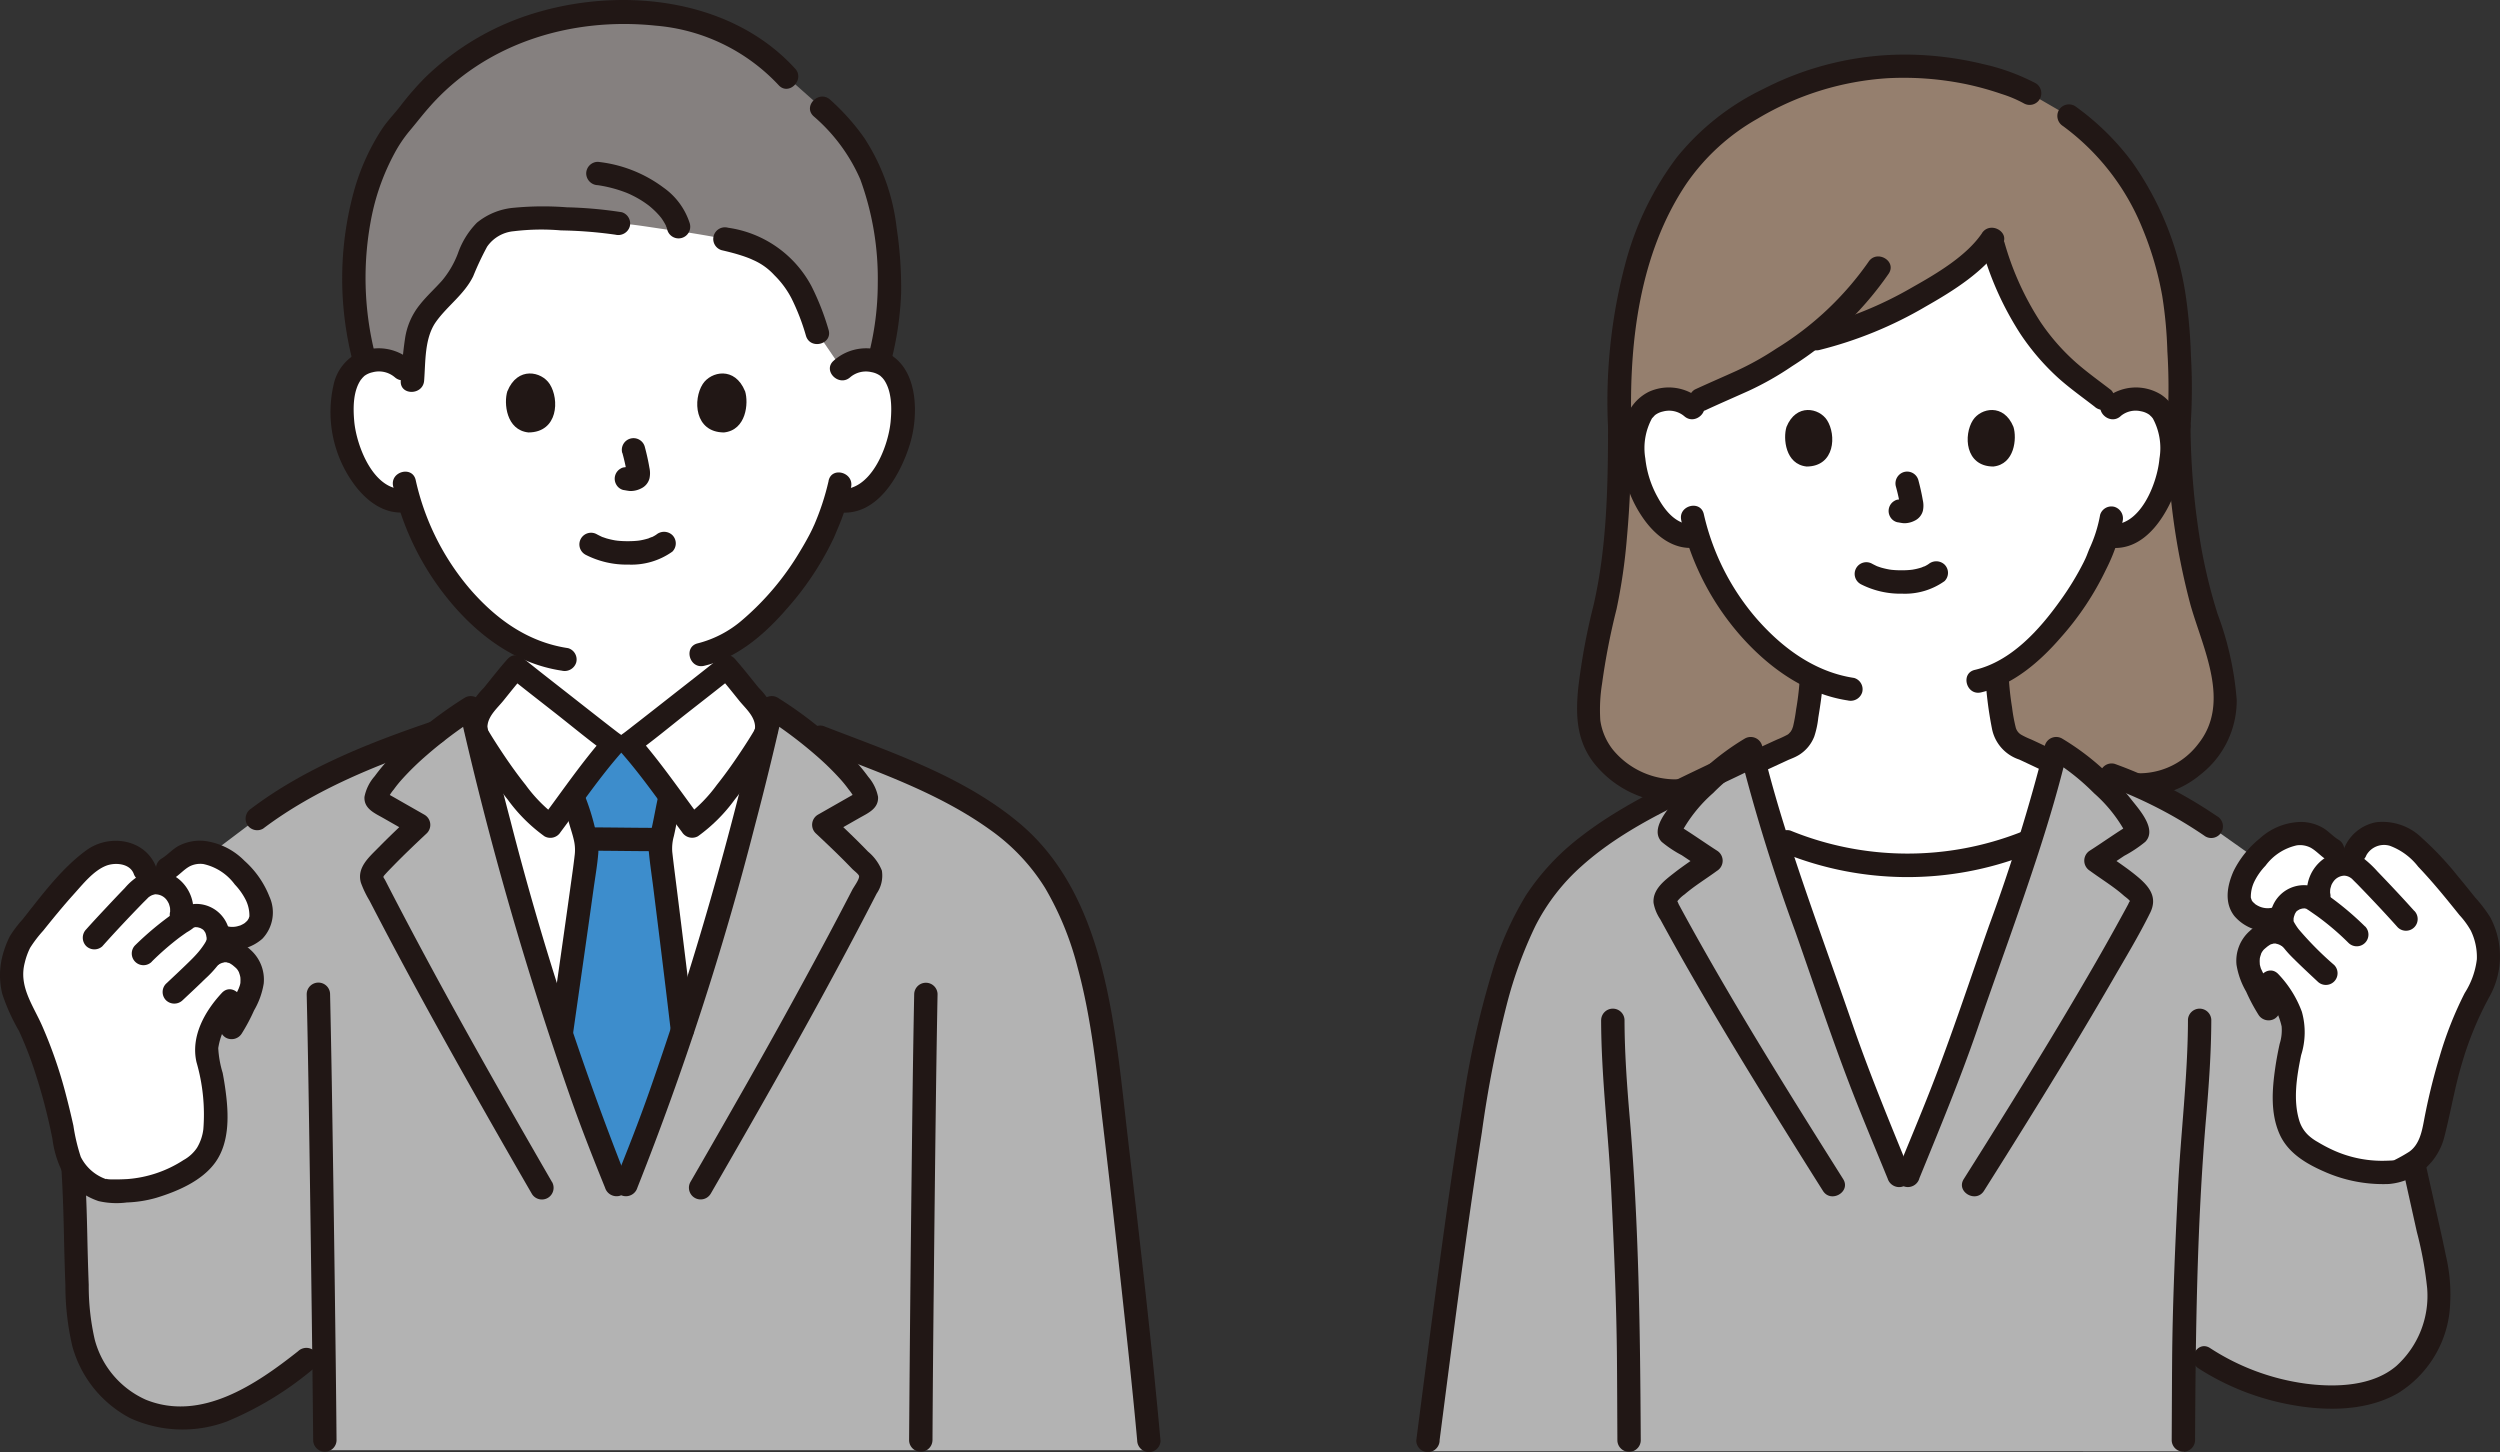
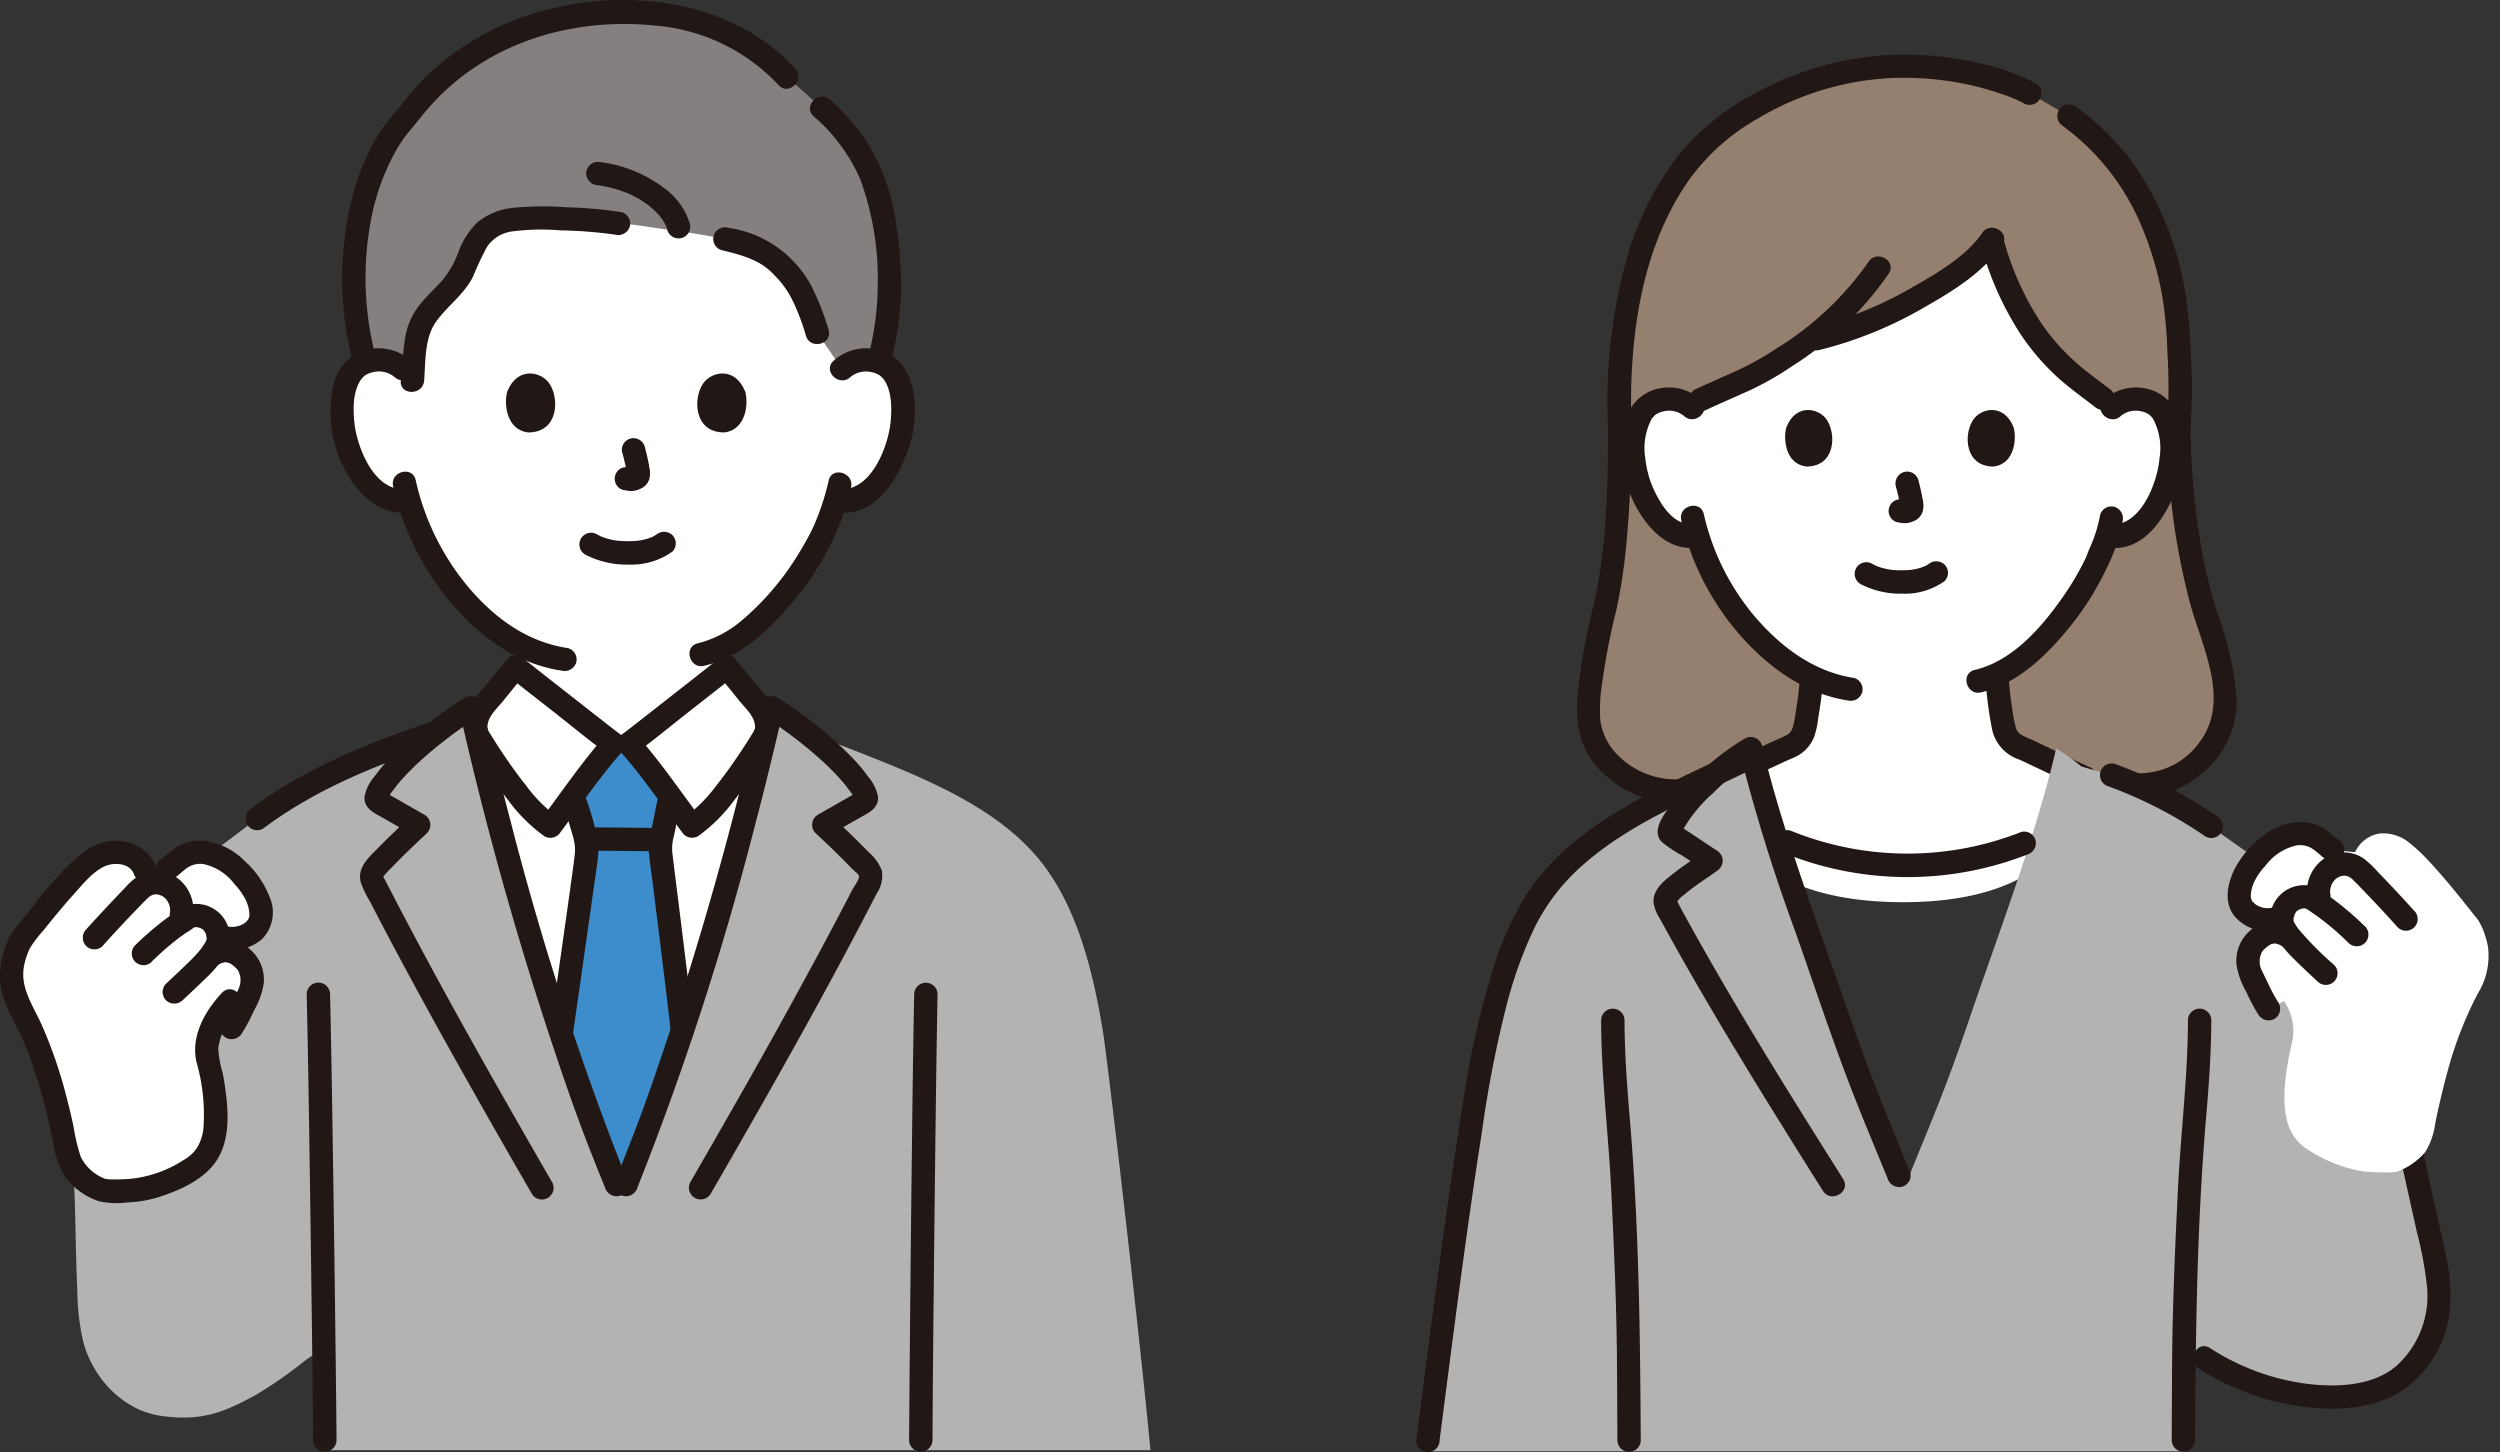
<svg xmlns="http://www.w3.org/2000/svg" id="index_people_icon1" width="272" height="158" viewBox="0 0 272 158">
  <rect x="0" y="0" width="272" height="158" fill="#333333" stroke="none" />
  <defs>
    <clipPath id="clip-path">
      <rect id="사각형_37308" data-name="사각형 37308" width="272" height="158" fill="none" />
    </clipPath>
  </defs>
  <g id="그룹_22063" data-name="그룹 22063" clip-path="url(#clip-path)">
    <path id="패스_13604" data-name="패스 13604" d="M511.7,60.4c0,9.884-.812,17.014-1.948,21.065a47.86,47.86,0,0,0-1.462,10.209c-.033,4.092,3.9,8.531,9.935,8.386l47.055-1.128c6.594,2.362,12.33-3.607,12.287-8.216A22.505,22.505,0,0,0,576.14,83c-1.173-3.393-3.446-10.285-3.61-22.6a83.017,83.017,0,0,0-.16-11.181c-.512-7.174-3.723-15.185-8.343-19.638a30.131,30.131,0,0,0-3.456-2.956l-4.936-2.857A33.585,33.585,0,0,0,542.222,21.2a32.881,32.881,0,0,0-21.115,8.246c-6.055,5.79-9.9,16.366-9.411,30.95" transform="translate(-335.47 -13.998)" fill="#957f6e" />
    <path id="패스_13605" data-name="패스 13605" d="M571.788,135.393c-.225-.093-6.538-3.092-6.685-3.146-2.224-.8-2.138-2.232-2.418-3.832a32.081,32.081,0,0,1-.471-4.253c5.665-2.68,10.2-10.455,11-12.626.154-.468.611-1.415.977-2.48l.213.036a4.008,4.008,0,0,0,3.086-.889,10.959,10.959,0,0,0,3.221-5.219c.69-2.032.734-5.316-.295-7.1a3.37,3.37,0,0,0-3.027-1.68,3.636,3.636,0,0,0-2.479.834l-1.186-.922a32.192,32.192,0,0,1-6.928-6.331c-3.491-4.7-4.145-7.639-5.183-10.888-2.669,3.865-12.23,9.205-19.067,10.747,0,0-.359.08-.9.2a56.36,56.36,0,0,1-5.253,3.484c-.62.366-4.882,2.212-6.412,2.924l-1.278.592a3.72,3.72,0,0,0-2.242-.645,3.37,3.37,0,0,0-3.027,1.68c-1.029,1.782-.985,5.066-.295,7.1a10.961,10.961,0,0,0,3.221,5.219,3.944,3.944,0,0,0,3.26.852,27.264,27.264,0,0,0,5.077,9.407,22.624,22.624,0,0,0,7.335,5.981,29.934,29.934,0,0,1-.464,3.976c-.281,1.6-.191,3.028-2.418,3.832-.147.053-7.187,3.343-7.616,3.488,0,0,0,13.208,20.482,13.208s19.77-13.554,19.77-13.554" transform="translate(-344.944 -50.784)" fill="#fff" />
-     <path id="패스_13606" data-name="패스 13606" d="M577.416,294.608c-.7-1.828-1.415-3.809-2.267-6.3-2.185-6.384-4.755-13.24-6.9-20.013l1.241.471a34.752,34.752,0,0,0,25.791.159l.6-.158c-2.115,6.619-4.618,13.305-6.752,19.542-2.392,6.991-3.726,9.983-6.495,16.76h-.988c-1.783-4.363-2.97-7.157-4.229-10.458" transform="translate(-375.044 -177.175)" fill="#fff" />
    <path id="패스_13607" data-name="패스 13607" d="M163.857,74.627a3.737,3.737,0,0,1,2.7-.987,3.468,3.468,0,0,1,3.114,1.727c1.057,1.832,1.012,5.206.3,7.3a11.265,11.265,0,0,1-3.311,5.364,4.116,4.116,0,0,1-3.173.915l-.3-.052a24.116,24.116,0,0,1-1.092,2.96c-.8,2.171-5.2,9.743-10.781,12.776v2.447c-.463.375-9.915,7.82-10.633,8.328h-1.665c-.716-.508-10.169-7.952-10.633-8.328v-2.635a22.354,22.354,0,0,1-6.263-5.4,28.354,28.354,0,0,1-5.387-10.151,4.04,4.04,0,0,1-3.432-.86,11.258,11.258,0,0,1-3.311-5.364c-.71-2.088-.754-5.46.3-7.3a3.466,3.466,0,0,1,3.114-1.727,3.738,3.738,0,0,1,2.7.987s-2.816-22.411,23.172-22.411c30.785,0,24.581,22.411,24.581,22.411" transform="translate(-72.253 -34.482)" fill="#fff" />
    <path id="패스_13608" data-name="패스 13608" d="M94.244,244.33c1.64-5.9,3.145-11.862,4.441-17.612,1.032.66,2.312,1.553,3.623,2.571,11.5,4.5,21.581,7.827,26.758,15.689,2.877,4.368,4.593,10.132,5.758,17.644,1.465,11.228,4.332,36.8,5.062,44.881H50.1c-.017-2.081-.089-6.749-.143-11.138l-1.9,1.27a47.8,47.8,0,0,1-5.629,3.927c-3.016,1.591-5.558,2.915-10.307,2.184-4.048-.622-7.3-4.094-8.348-8.049a26.08,26.08,0,0,1-.643-5.574c-.31-7.208-.084-10.778-.826-17.708l6.56-23.195L42.7,238.784c5.256-3.993,12.181-6.92,19.47-9.382,1.361-1.064,2.7-2,3.765-2.682,2.464,10.93,5.684,22.618,9.148,33.246,2.567,7.872,3.412,10.546,6.7,18.641H82.84c3.283-8.095,4.131-10.767,6.7-18.641,1.644-5.04,3.232-10.319,4.708-15.636" transform="translate(-14.719 -149.72)" fill="#b3b3b3" />
    <path id="패스_13609" data-name="패스 13609" d="M516.988,57.95c-.282-9,.843-18.77,5.989-26.421a23.289,23.289,0,0,1,7.74-7.067,31.435,31.435,0,0,1,14.134-4.4,33.547,33.547,0,0,1,8.678.672,32.624,32.624,0,0,1,3.726,1.039,13.31,13.31,0,0,1,2.453,1.038,1.271,1.271,0,0,0,1.283-2.193,23.09,23.09,0,0,0-5.762-2.1,36.422,36.422,0,0,0-8.1-1.026,33.628,33.628,0,0,0-15.8,3.746,27.268,27.268,0,0,0-9.4,7.434A33.338,33.338,0,0,0,516.39,40a58.551,58.551,0,0,0-1.948,17.951c.051,1.63,2.593,1.637,2.543,0Z" transform="translate(-339.491 -11.551)" fill="#211715" />
    <path id="패스_13610" data-name="패스 13610" d="M672.845,68.482a60.545,60.545,0,0,0,.045-7.631,57.894,57.894,0,0,0-.567-6.608,33.894,33.894,0,0,0-5.852-14.56,28.093,28.093,0,0,0-6.215-6.072,1.282,1.282,0,0,0-1.739.455,1.3,1.3,0,0,0,.456,1.737,25.772,25.772,0,0,1,8.633,11.115,35.282,35.282,0,0,1,2.161,7.376,46.908,46.908,0,0,1,.556,6,62.5,62.5,0,0,1-.019,8.19c-.136,1.628,2.407,1.62,2.542,0Z" transform="translate(-434.514 -22.083)" fill="#211715" />
    <path id="패스_13611" data-name="패스 13611" d="M508.045,134.235c-.005,6.467-.123,13.16-1.589,19.494A70.03,70.03,0,0,0,504.8,162.7c-.283,2.882-.2,5.568,1.583,7.994a11.38,11.38,0,0,0,9.453,4.467,1.27,1.27,0,0,0,0-2.539,8.865,8.865,0,0,1-7.257-3.209,6.683,6.683,0,0,1-1.376-3.2,17.952,17.952,0,0,1,.19-3.988,74,74,0,0,1,1.577-8.119,61.508,61.508,0,0,0,1.123-7.715c.37-4.041.491-8.1.495-12.157a1.272,1.272,0,0,0-2.543,0Z" transform="translate(-333.089 -87.836)" fill="#211715" />
    <path id="패스_13612" data-name="패스 13612" d="M679.536,134.235a75.36,75.36,0,0,0,2.533,19.4c1.356,4.789,4.427,10.648.854,15.129a8.052,8.052,0,0,1-9.03,2.774c-1.55-.533-2.216,1.919-.676,2.449a10.329,10.329,0,0,0,9.947-1.883,10.185,10.185,0,0,0,3.937-8.132,34.082,34.082,0,0,0-2.074-9.322,57.858,57.858,0,0,1-1.769-7.162,80.676,80.676,0,0,1-1.181-13.258A1.272,1.272,0,0,0,679.536,134.235Z" transform="translate(-443.747 -87.836)" fill="#211715" />
    <path id="패스_13613" data-name="패스 13613" d="M555.541,215.9a29.908,29.908,0,0,1-.373,3.028,17.854,17.854,0,0,1-.331,1.848c-.023.082-.17.445-.064.218a3.267,3.267,0,0,1-.191.341c-.1.164.121-.131-.011.019-.04.045-.081.089-.123.131a.854.854,0,0,1-.324.244,10.7,10.7,0,0,1-1.017.469c-1.764.8-3.516,1.63-5.275,2.438q-.682.317-1.366.624c-.163.074-.325.145-.488.218-.311.14.3-.11.025-.012a1.3,1.3,0,0,0-.89,1.562,1.282,1.282,0,0,0,1.564.889c.708-.254,1.392-.607,2.074-.92q1.623-.744,3.242-1.5l2.394-1.107a1.432,1.432,0,0,0,.191-.086s-.475.191-.2.09c.133-.049.262-.105.393-.161a5.065,5.065,0,0,0,.7-.349,4.1,4.1,0,0,0,1.672-2.013,9.754,9.754,0,0,0,.437-2.041c.216-1.305.412-2.609.5-3.93a1.271,1.271,0,0,0-2.543,0Z" transform="translate(-359.75 -141.741)" fill="#211715" />
    <path id="패스_13614" data-name="패스 13614" d="M635.311,214.162a41.242,41.242,0,0,0,.714,5.674,4.424,4.424,0,0,0,2.93,3.377c.461.183-.332-.164,0-.006.118.057.236.11.354.165l1.116.525,3.02,1.428c.687.325,1.368.673,2.067.971a1.315,1.315,0,0,0,1.739-.456,1.278,1.278,0,0,0-.456-1.737c-1.483-.632-2.924-1.377-4.382-2.065-.707-.335-1.412-.676-2.124-1a8.722,8.722,0,0,1-1.071-.508,1.305,1.305,0,0,1-.618-.861,17.773,17.773,0,0,1-.381-2.1,30.342,30.342,0,0,1-.364-3.4,1.3,1.3,0,0,0-1.271-1.27,1.283,1.283,0,0,0-1.271,1.27Z" transform="translate(-419.305 -140.589)" fill="#211715" />
    <path id="패스_13615" data-name="패스 13615" d="M594.116,182.3a9.445,9.445,0,0,0,4.545,1.052,7.422,7.422,0,0,0,4.607-1.366,1.268,1.268,0,0,0,0-1.8h0a1.313,1.313,0,0,0-1.8,0c.391-.3.11-.087.01-.023s-.183.111-.278.161l-.149.073c-.109.057-.191.02.072-.025a3.191,3.191,0,0,0-.381.139,6.938,6.938,0,0,1-1.072.245c.191-.03.028-.005-.074.005s-.211.019-.318.026c-.254.017-.509.023-.763.021-.227,0-.455-.009-.682-.024-.1-.007-.209-.016-.312-.026-.034,0-.413-.064-.123-.012a9.619,9.619,0,0,1-1-.222c-.14-.042-.277-.092-.416-.14-.318-.108.212.107-.073-.027-.172-.081-.341-.166-.509-.254a1.27,1.27,0,1,0-1.283,2.193Z" transform="translate(-391.701 -118.76)" fill="#211715" />
    <path id="패스_13616" data-name="패스 13616" d="M605.134,152.665a21.011,21.011,0,0,1,.5,2.267l-.045-.337a1.354,1.354,0,0,1,.009.313l.046-.338a.8.8,0,0,1-.034.141l.127-.3a.547.547,0,0,1-.05.09l.2-.254a.5.5,0,0,1-.074.073l.254-.2a1.472,1.472,0,0,1-.18.1l.3-.127a1.292,1.292,0,0,1-.3.088l.338-.045a1.249,1.249,0,0,1-.285,0l.338.045c-.107-.015-.212-.04-.318-.055a.968.968,0,0,0-.508-.023.939.939,0,0,0-.472.151,1.269,1.269,0,0,0-.457,1.737h0a1.217,1.217,0,0,0,.76.583c.254.034.5.1.758.11a2.452,2.452,0,0,0,1.129-.27,1.652,1.652,0,0,0,.909-1.086,2.673,2.673,0,0,0-.011-1.157c-.123-.73-.292-1.454-.48-2.17a1.271,1.271,0,0,0-1.562-.889h0a1.293,1.293,0,0,0-.89,1.562Z" transform="translate(-398.868 -99.757)" fill="#211715" />
    <path id="패스_13617" data-name="패스 13617" d="M571.39,133.2c-.381,1.23-.132,4.063,2.2,4.3,3.084-.019,3.248-3.44,2.211-5.05-.85-1.317-3.35-1.865-4.412.748" transform="translate(-377.022 -86.742)" fill="#211715" />
    <path id="패스_13618" data-name="패스 13618" d="M634.637,133.2c.381,1.231.132,4.063-2.2,4.3-3.084-.019-3.248-3.44-2.211-5.05.85-1.317,3.35-1.865,4.412.748" transform="translate(-415.57 -86.742)" fill="#211715" />
    <path id="패스_13619" data-name="패스 13619" d="M643.8,163.154a14.93,14.93,0,0,1-1.162,3.674c-.127.308-.245.62-.367.929.137-.351-.027.057-.059.123l-.191.4a30.824,30.824,0,0,1-2.559,4.2c-2.262,3.171-5.346,6.611-9.294,7.533-1.593.372-.918,2.821.676,2.449,3.472-.81,6.366-3.31,8.647-5.938a31.517,31.517,0,0,0,4.936-7.4,19.714,19.714,0,0,0,1.823-5.288,1.312,1.312,0,0,0-.89-1.562,1.28,1.28,0,0,0-1.564.889Z" transform="translate(-415.308 -107.129)" fill="#211715" />
    <path id="패스_13620" data-name="패스 13620" d="M537.916,163.6a28.946,28.946,0,0,0,6.3,12.38c3.057,3.522,7.115,6.51,11.825,7.22a1.313,1.313,0,0,0,1.564-.889,1.28,1.28,0,0,0-.89-1.562c-4.328-.652-7.9-3.329-10.7-6.567a26.265,26.265,0,0,1-5.643-11.259c-.371-1.591-2.823-.918-2.451.675Z" transform="translate(-354.998 -106.991)" fill="#211715" />
    <path id="패스_13621" data-name="패스 13621" d="M527.529,125.451a5.224,5.224,0,0,0-5.656-.851,4.953,4.953,0,0,0-2.615,3.359,12.959,12.959,0,0,0,1.9,10.24c1.3,1.937,3.34,3.669,5.831,3.346a1.312,1.312,0,0,0,1.271-1.27,1.278,1.278,0,0,0-1.271-1.27c-1.96.254-3.289-1.354-4.14-2.92a11.071,11.071,0,0,1-1.352-4.227,6.784,6.784,0,0,1,.745-4.41c-.106.148.276-.29.313-.318a2.211,2.211,0,0,1,.863-.39,2.558,2.558,0,0,1,2.312.508c1.217,1.085,3.022-.7,1.8-1.8Z" transform="translate(-342.485 -81.969)" fill="#211715" />
    <path id="패스_13622" data-name="패스 13622" d="M673.669,127.248a2.539,2.539,0,0,1,2.206-.534,2.266,2.266,0,0,1,.969.413c-.094-.073.227.223.191.191.034.035.257.324.121.132a6.782,6.782,0,0,1,.744,4.41c-.231,2.7-2.13,7.585-5.492,7.149a1.277,1.277,0,0,0-1.271,1.27,1.3,1.3,0,0,0,1.271,1.269c4.09.531,6.572-3.922,7.591-7.217.9-2.917.931-7.555-1.941-9.438a5.2,5.2,0,0,0-6.189.562c-1.223,1.09.58,2.881,1.8,1.8Z" transform="translate(-442.951 -81.97)" fill="#211715" />
    <path id="패스_13623" data-name="패스 13623" d="M560.039,82.726a33.766,33.766,0,0,1-10.046,9.452A31.646,31.646,0,0,1,545.65,94.6c-1.5.679-3.018,1.333-4.513,2.025a1.279,1.279,0,0,0-.456,1.738,1.3,1.3,0,0,0,1.739.455c1.526-.706,3.067-1.371,4.6-2.063a32.819,32.819,0,0,0,4.713-2.678,36.321,36.321,0,0,0,10.5-10.065c.9-1.372-1.3-2.646-2.2-1.282Z" transform="translate(-356.738 -54.245)" fill="#211715" />
    <path id="패스_13624" data-name="패스 13624" d="M596.806,73.555c-1.685,2.491-4.926,4.4-7.59,5.9a41.08,41.08,0,0,1-10.8,4.375c-1.594.366-.919,2.815.676,2.449a43.644,43.644,0,0,0,11.61-4.75c3.011-1.714,6.319-3.773,8.3-6.7.918-1.358-1.284-2.63-2.2-1.282" transform="translate(-381.157 -48.195)" fill="#211715" />
    <path id="패스_13625" data-name="패스 13625" d="M648.158,92.066c-1.243-.959-2.522-1.87-3.707-2.9a23.178,23.178,0,0,1-3.976-4.515,31.65,31.65,0,0,1-3.9-8.606c-.484-1.556-2.939-.892-2.451.675a34.059,34.059,0,0,0,4.159,9.216,25.688,25.688,0,0,0,4.191,4.868c1.237,1.1,2.582,2.054,3.889,3.064a1.314,1.314,0,0,0,1.8,0,1.279,1.279,0,0,0,0-1.8Z" transform="translate(-418.479 -49.631)" fill="#211715" />
    <path id="패스_13626" data-name="패스 13626" d="M456.973,316.273c1.6-12.443,4.251-34.477,6.253-44.322.845-4.19,2.782-11.307,5.536-15.518,4.3-6.579,11.374-9.894,19.674-13.928a23.857,23.857,0,0,1,3.623-2.68c2.3,9.8,6.382,20.377,9.619,29.91,2.392,7.045,3.726,10.059,6.5,16.889h.988c2.769-6.831,4.1-9.845,6.495-16.889,3.238-9.532,7.322-20.11,9.619-29.91a21.624,21.624,0,0,1,2.751,1.942c1.862.548,3.3.969,3.3.969a45.963,45.963,0,0,1,10.832,5.611l10.134,7.179,10.6,23.426c.792,4.32,1.716,8.2,3.261,15.3a26.451,26.451,0,0,1,.8,5.6c0,4.122-2.25,8.36-6.012,9.988-2.936,1.271-7.115,1.322-10.524.522a29.087,29.087,0,0,1-9.011-3.7l-2.22-1.115c-.04,4.616,0,9.515-.007,10.73Z" transform="translate(-301.57 -158.375)" fill="#b3b3b3" />
    <path id="패스_13627" data-name="패스 13627" d="M167.587,270.031c-3.284-8.095-4.131-10.767-6.7-18.641-3.178-9.758-6.156-20.409-8.528-30.547a3.478,3.478,0,0,1,.784-2.867c1.068-1.235,2.415-3.022,3.5-4.241.464.375,9.915,7.82,10.633,8.328h1.665c.717-.508,10.169-7.952,10.633-8.328,1.091,1.22,2.437,3.006,3.5,4.241a3.475,3.475,0,0,1,.784,2.867c-2.372,10.138-5.346,20.789-8.527,30.547-2.567,7.872-3.413,10.546-6.7,18.641Z" transform="translate(-100.525 -141.146)" fill="#fff" />
    <path id="패스_13628" data-name="패스 13628" d="M182.762,278.928c.758,2.049,1.639,4.3,2.854,7.3h1.059c3.023-7.452,3.979-10.308,6.115-16.858-1.036-8.869-2.405-19.416-2.405-19.727a7.381,7.381,0,0,1,.254-1.657q.1-.371.172-.743c.273-1.232.324-1.862.641-3.168l.02-.063c-1.525-2.054-3.368-4.49-4.493-5.753h-1.665c-1.114,1.252-2.937,3.657-4.455,5.7.087.241.142.4.142.4a16.231,16.231,0,0,1,.779,2.533,10.561,10.561,0,0,1,.616,2.934c.009.521-1.432,10.522-2.769,19.931,1.208,3.7,2.044,6.229,3.135,9.176" transform="translate(-118.554 -157.339)" fill="#3d8dcc" />
    <path id="패스_13629" data-name="패스 13629" d="M136.089,275.844c-5.86-10.146-11.652-20.338-17.06-30.732q-.531-1.02-1.056-2.044c-.224-.437-.338-.344-.018-.7.268-.3.555-.589.836-.878,1.2-1.234,2.447-2.417,3.7-3.593a1.28,1.28,0,0,0-.021-1.812,1.3,1.3,0,0,0-.237-.182l-2.267-1.293L118.9,234l-.534-.3-.267-.152c-.159-.1-.176-.1-.053,0l.174.641a4.342,4.342,0,0,1,.665-1.045,13,13,0,0,1,.953-1.173,29.958,29.958,0,0,1,2.623-2.549,46.753,46.753,0,0,1,5.432-4.068l-1.867-.762a381.41,381.41,0,0,0,12.058,42c1.167,3.33,2.461,6.614,3.786,9.884a1.312,1.312,0,0,0,1.564.889,1.277,1.277,0,0,0,.89-1.562,324.648,324.648,0,0,1-12.737-39.22q-1.663-6.3-3.1-12.666a1.281,1.281,0,0,0-1.867-.762,43.814,43.814,0,0,0-8.2,6.612,20.208,20.208,0,0,0-1.611,1.932,4.8,4.8,0,0,0-1.115,2.247c-.079,1.291,1.107,1.778,2.061,2.32l3.2,1.825-.254-1.994c-1.181,1.106-2.356,2.222-3.489,3.375-1.034,1.054-2.371,2.177-1.907,3.818a11.047,11.047,0,0,0,.936,1.952q.564,1.091,1.134,2.18,1.054,2.014,2.128,4.019c2.969,5.545,6.03,11.041,9.136,16.51q2.61,4.6,5.258,9.175a1.272,1.272,0,0,0,2.2-1.282Z" transform="translate(-76.039 -147.252)" fill="#211715" />
    <path id="패스_13630" data-name="패스 13630" d="M193.385,265.108c-2.464,0-4.927-.051-7.391-.052a1.27,1.27,0,1,0,0,2.539c2.464,0,4.927.051,7.391.052a1.27,1.27,0,1,0,0-2.539" transform="translate(-121.917 -175.037)" fill="#211715" />
    <path id="패스_13631" data-name="패스 13631" d="M208.682,252.625c-.308,1.3-.512,2.612-.813,3.909a7.278,7.278,0,0,0-.274,2.256c.115,1.333.324,2.67.491,4,.644,5.163,1.289,10.327,1.893,15.5a1.309,1.309,0,0,0,1.271,1.27,1.278,1.278,0,0,0,1.271-1.27c-.6-5.1-1.232-10.2-1.869-15.3-.169-1.357-.348-2.713-.5-4.072a4.944,4.944,0,0,1,.17-1.7c.3-1.3.5-2.614.813-3.91.377-1.587-2.074-2.267-2.451-.675Z" transform="translate(-137.01 -166.23)" fill="#211715" />
    <path id="패스_13632" data-name="패스 13632" d="M178.6,279.022c.734-5.168,1.481-10.334,2.2-15.5.185-1.339.426-2.687.532-4.036a7.417,7.417,0,0,0-.3-2.382,25.1,25.1,0,0,0-1.249-3.993,1.281,1.281,0,0,0-1.739-.455,1.3,1.3,0,0,0-.456,1.737,11.085,11.085,0,0,1,.518,1.753c.169.646.4,1.275.547,1.926a4.656,4.656,0,0,1,.113,1.618c-.148,1.3-.318,2.436-.5,3.76-.69,4.968-1.406,9.934-2.111,14.9a1.312,1.312,0,0,0,.89,1.562,1.281,1.281,0,0,0,1.564-.889Z" transform="translate(-116.231 -166.733)" fill="#211715" />
    <path id="패스_13633" data-name="패스 13633" d="M98.142,316.046c.149,6.335.24,12.671.334,19.007q.16,10.809.288,21.619.047,3.977.084,7.954a1.272,1.272,0,0,0,2.542,0c-.045-5.578-.12-11.155-.191-16.732q-.145-11.125-.326-22.25-.081-4.8-.186-9.6a1.272,1.272,0,0,0-2.543,0Z" transform="translate(-64.774 -207.901)" fill="#211715" />
    <path id="패스_13634" data-name="패스 13634" d="M293.456,364.626q.046-8.453.142-16.906.109-11.04.254-22.08.066-4.8.156-9.595a1.272,1.272,0,0,0-2.542,0c-.127,6.3-.2,12.6-.273,18.9q-.127,10.765-.219,21.53-.035,4.076-.064,8.152a1.272,1.272,0,0,0,2.542,0Z" transform="translate(-192.001 -207.9)" fill="#211715" />
-     <path id="패스_13635" data-name="패스 13635" d="M18.566,358.8c.394,3.73.552,7.464.635,11.213.043,1.96.088,3.919.167,5.878a29.254,29.254,0,0,0,.744,6.638,12.592,12.592,0,0,0,6.336,7.887,13.752,13.752,0,0,0,10.518.337,36.117,36.117,0,0,0,9.523-5.836,1.277,1.277,0,0,0,0-1.8,1.3,1.3,0,0,0-1.8,0c-4.512,3.564-10.519,7.709-16.545,5.288a9.936,9.936,0,0,1-5.583-6.555,26.165,26.165,0,0,1-.653-5.963c-.073-1.838-.119-3.676-.159-5.515-.083-3.87-.234-7.724-.641-11.575a1.308,1.308,0,0,0-1.271-1.27,1.278,1.278,0,0,0-1.271,1.27Z" transform="translate(-12.254 -236.106)" fill="#211715" />
    <path id="패스_13636" data-name="패스 13636" d="M684.754,250.338a50.136,50.136,0,0,0-11.136-5.7,1.271,1.271,0,1,0-.674,2.451,47.5,47.5,0,0,1,10.529,5.44,1.27,1.27,0,1,0,1.284-2.193Z" transform="translate(-443.53 -161.528)" fill="#211715" />
    <path id="패스_13637" data-name="패스 13637" d="M696.719,324.354c-.014,6.208-.8,12.38-1.1,18.572s-.578,12.38-.625,18.584c-.022,2.866-.029,5.734-.045,8.6a1.272,1.272,0,0,0,2.542,0c.064-11.745.2-23.485,1.208-35.2.3-3.516.551-7.03.559-10.561a1.272,1.272,0,0,0-2.542,0Z" transform="translate(-458.668 -213.386)" fill="#211715" />
    <path id="패스_13638" data-name="패스 13638" d="M512.36,324.354c.014,6.208.8,12.38,1.1,18.572s.578,12.38.625,18.584c.022,2.866.029,5.734.045,8.6a1.272,1.272,0,0,0,2.543,0c-.064-11.745-.2-23.486-1.208-35.2-.3-3.516-.551-7.03-.559-10.561a1.272,1.272,0,0,0-2.542,0Z" transform="translate(-338.158 -213.386)" fill="#211715" />
    <path id="패스_13639" data-name="패스 13639" d="M723.273,352.054c.508,2.734,1.1,5.449,1.7,8.164q.584,2.627,1.168,5.255a40.06,40.06,0,0,1,1.119,6.1,10.275,10.275,0,0,1-3.335,8.468c-2.572,2.217-6.549,2.355-9.753,1.953a25.235,25.235,0,0,1-10.517-3.878c-1.365-.91-2.64,1.289-1.284,2.193a27.757,27.757,0,0,0,10.308,4.008c3.71.661,8.067.635,11.419-1.307a12,12,0,0,0,5.575-8.623,18.516,18.516,0,0,0-.381-6.369c-.423-2.091-.909-4.172-1.373-6.254-.77-3.453-1.552-6.9-2.2-10.382-.3-1.605-2.748-.925-2.451.675Z" transform="translate(-463.187 -231.437)" fill="#211715" />
    <path id="패스_13640" data-name="패스 13640" d="M455.722,315.558c1.45-11.184,2.854-22.378,4.6-33.521a125.3,125.3,0,0,1,2.733-14,46,46,0,0,1,3.079-8.436,22.047,22.047,0,0,1,5.021-6.516c5.113-4.6,11.791-7.248,17.9-10.237,1.469-.719.182-2.91-1.283-2.193-5.72,2.8-11.712,5.328-16.771,9.269a25.9,25.9,0,0,0-5.861,6.285,35.3,35.3,0,0,0-3.708,8.391,97.989,97.989,0,0,0-3.215,14.585c-.934,5.761-1.744,11.543-2.53,17.327-.862,6.345-1.679,12.7-2.5,19.046a1.277,1.277,0,0,0,1.271,1.27,1.3,1.3,0,0,0,1.271-1.27Z" transform="translate(-299.097 -158.832)" fill="#211715" />
    <path id="패스_13641" data-name="패스 13641" d="M569.109,268.432a35.819,35.819,0,0,0,26.467.159,1.308,1.308,0,0,0,.89-1.562,1.28,1.28,0,0,0-1.563-.889,33.7,33.7,0,0,1-25.116-.159,1.278,1.278,0,0,0-1.564.889,1.3,1.3,0,0,0,.89,1.562Z" transform="translate(-375.002 -175.619)" fill="#211715" />
    <path id="패스_13642" data-name="패스 13642" d="M743.332,278.275a7.182,7.182,0,0,1,.262,1.079,7.777,7.777,0,0,1-1.116,5.057,41.045,41.045,0,0,0-3.118,7.853c-.584,2.044-1.317,5.167-1.534,6.421a7.616,7.616,0,0,1-1.072,2.97,7.327,7.327,0,0,1-2.827,2.039c-.537.313-3.373.117-3.992.051a15.763,15.763,0,0,1-6.229-2.558c-2.348-1.668-2.994-4.956-1.356-11.838a5.786,5.786,0,0,0-.953-4.127l-1.688.84a42.573,42.573,0,0,1-1.97-3.843,3.31,3.31,0,0,1,.581-3.508,4.777,4.777,0,0,1,1.228-.858l.758-1.534a3.6,3.6,0,0,1-2.936-.729,2.232,2.232,0,0,1-.856-1.92,5.956,5.956,0,0,1,1.207-3.156,10.57,10.57,0,0,1,3.184-2.936,4.241,4.241,0,0,1,4.165-.055c.584.372,1.039.928,1.645,1.264l2.415.229a3.566,3.566,0,0,1,2.64-2.021,4.5,4.5,0,0,1,3.232.977,19.745,19.745,0,0,1,1.589,1.421c2.09,2.159,3.868,4.421,5.923,7.009a7.245,7.245,0,0,1,.817,1.874" transform="translate(-472.897 -176.304)" fill="#fff" />
-     <path id="패스_13643" data-name="패스 13643" d="M734.481,266.866a2.212,2.212,0,0,1,2.55-1.025,6.94,6.94,0,0,1,3.081,2.267c1.061,1.117,2.066,2.286,3.043,3.477q.736.9,1.457,1.8a8.973,8.973,0,0,1,1.23,1.683,6.591,6.591,0,0,1,.659,3.119,8.733,8.733,0,0,1-1.318,3.671,39.583,39.583,0,0,0-2.746,6.963,66.034,66.034,0,0,0-1.688,6.909c-.23,1.238-.512,2.628-1.607,3.4a17.668,17.668,0,0,1-1.625.915c-.327.182.19-.026-.009.006-.031.005-.254.028-.137.028-.089,0-.438.021-.636.024a12.865,12.865,0,0,1-5.8-1.115,16.284,16.284,0,0,1-1.763-.928,5.165,5.165,0,0,1-1.017-.736,3.628,3.628,0,0,1-.953-1.512c-.721-2.279-.3-4.86.177-7.179a8.241,8.241,0,0,0,.085-4.726,11.82,11.82,0,0,0-2.56-4.1c-1.117-1.2-2.911.6-1.8,1.8a7.892,7.892,0,0,1,2.156,3.881,4.906,4.906,0,0,1-.215,1.909c-.183.835-.344,1.675-.467,2.52-.352,2.4-.552,4.988.445,7.266.92,2.1,2.941,3.272,4.97,4.15a15.766,15.766,0,0,0,6.921,1.307,6.806,6.806,0,0,0,6.069-5.206c.671-2.6,1.1-5.26,1.875-7.848a36.36,36.36,0,0,1,2.992-7.286,9.013,9.013,0,0,0,.11-8.676,15.3,15.3,0,0,0-1.642-2.155c-.629-.787-1.26-1.571-1.907-2.344a34.082,34.082,0,0,0-3.85-4.1,6.138,6.138,0,0,0-5-1.749,4.694,4.694,0,0,0-3.528,2.908c-.567,1.536,1.889,2.2,2.451.675Z" transform="translate(-477.019 -173.82)" fill="#211715" />
    <path id="패스_13644" data-name="패스 13644" d="M749.876,279.426c-1.3-1.455-2.641-2.875-3.994-4.282a11.633,11.633,0,0,0-1.416-1.347,3.807,3.807,0,0,0-4.362-.076,4.4,4.4,0,0,0-1.821,4.451,1.282,1.282,0,0,0,1.563.889,1.3,1.3,0,0,0,.89-1.562c-.028-.151-.03-.161,0-.031a1.961,1.961,0,0,1,0-.254q.02-.232-.006-.05c.015-.087.034-.173.056-.258,0,0,.123-.381.052-.206a2.4,2.4,0,0,1,.271-.481,1.511,1.511,0,0,1,1.153-.616,1.312,1.312,0,0,1,.6.169c.138.076.353.267.168.1.023.021.05.042.071.063.218.231.451.448.672.676,1.465,1.509,2.91,3.043,4.312,4.611a1.27,1.27,0,1,0,1.8-1.8Z" transform="translate(-487.215 -180.33)" fill="#211715" />
    <path id="패스_13645" data-name="패스 13645" d="M736.75,288.058a32.495,32.495,0,0,0-3.847-3.25,6.309,6.309,0,0,0-1.936-1.136,3.688,3.688,0,0,0-4.427,4.507,6.885,6.885,0,0,0,1.417,2.264,11.638,11.638,0,0,0,.883.981c.9.9,1.827,1.762,2.754,2.628a1.27,1.27,0,0,0,1.8-1.8,35.451,35.451,0,0,1-3.877-3.908,6.571,6.571,0,0,1-.477-.732c-.1-.194.074.132-.025-.052-.026-.047-.021-.1-.044-.15.083.167,0,.173.007.041,0-.088.008-.181.005-.269,0-.185-.054.185,0,0,.016-.054.023-.113.037-.169s.168-.462.063-.235c.053-.112.135-.217.184-.329s-.023.039-.048.06c0,0,.215-.208.114-.121s.081-.054.11-.072c.049-.031.1-.058.151-.088.2-.118.071-.037.014-.015.071-.027.145-.051.219-.071.054-.015.113-.022.167-.039.176-.058-.187-.009,0,0,.055,0,.11,0,.166-.006.284-.015-.1-.055.038-.006a.886.886,0,0,0,.2.053c.127.011-.028-.006-.064-.029.116.079.239.149.355.23.274.191.55.381.822.571a28.919,28.919,0,0,1,3.443,2.932,1.271,1.271,0,1,0,1.8-1.8Z" transform="translate(-479.44 -187.264)" fill="#211715" />
    <path id="패스_13646" data-name="패스 13646" d="M721.8,295.423a4,4,0,0,0-2.646-.517,4.409,4.409,0,0,0-2.068,1.1,4.327,4.327,0,0,0-1.445,3.682,8.468,8.468,0,0,0,1.05,2.92,19.9,19.9,0,0,0,1.334,2.508,1.3,1.3,0,0,0,1.74.455,1.282,1.282,0,0,0,.456-1.737,17.008,17.008,0,0,1-1.113-2.054q-.275-.555-.542-1.115l-.191-.4c-.031-.066-.064-.133-.092-.2s-.039-.176.015.032c-.026-.1-.067-.2-.091-.31-.017-.072-.032-.143-.044-.215q.025.2.012.063c0-.131-.015-.262-.012-.394,0-.032.032-.405-.006-.115a2.987,2.987,0,0,1,.067-.334c.013-.051.167-.486.054-.226a2.628,2.628,0,0,1,.152-.293c.026-.044.229-.289.054-.1a3.127,3.127,0,0,1,.266-.261c.031-.027.332-.272.163-.144.1-.074.2-.146.3-.212s.3-.161.08-.071c.055-.022.527-.127.318-.1a1.628,1.628,0,0,1,.382,0c-.238-.033.159.06.168.064.142.052.17.063.083.027q.135.064.265.137a1.27,1.27,0,1,0,1.282-2.193Z" transform="translate(-472.309 -194.72)" fill="#211715" />
    <path id="패스_13647" data-name="패스 13647" d="M724.939,265.267c-.606-.359-1.091-.931-1.716-1.305a4.865,4.865,0,0,0-2.391-.653,6.824,6.824,0,0,0-4.485,1.793,10.606,10.606,0,0,0-2.871,3.583c-.687,1.566-1.029,3.418.1,4.863a4.813,4.813,0,0,0,4.651,1.572,1.279,1.279,0,0,0,.89-1.562,1.3,1.3,0,0,0-1.563-.889,2.267,2.267,0,0,1-1.526-.3,3.26,3.26,0,0,1-.279-.181c.27.2-.088-.1-.139-.155a.857.857,0,0,1-.168-.245c.048.1-.071-.217-.075-.241a3.82,3.82,0,0,1,.377-1.74,6.819,6.819,0,0,1,1.213-1.728,5.783,5.783,0,0,1,3.409-2.222,2.531,2.531,0,0,1,1.508.254c.636.351,1.138.965,1.783,1.347a1.271,1.271,0,0,0,1.283-2.193Z" transform="translate(-470.476 -173.883)" fill="#211715" />
    <path id="패스_13648" data-name="패스 13648" d="M20.664,274.767c.606-.336,1.061-.892,1.646-1.264a4.242,4.242,0,0,1,4.165.055,10.565,10.565,0,0,1,3.184,2.936,5.944,5.944,0,0,1,1.208,3.156,2.234,2.234,0,0,1-.856,1.921,3.607,3.607,0,0,1-2.937.729l.759,1.534a4.782,4.782,0,0,1,1.227.858,3.307,3.307,0,0,1,.581,3.508,42.318,42.318,0,0,1-1.97,3.844l-1.743-.743a5.729,5.729,0,0,0-.894,4.032c1.636,6.882.991,10.171-1.356,11.839a15.776,15.776,0,0,1-6.229,2.558c-.619.063-3.454.263-3.992-.051a7.327,7.327,0,0,1-2.828-2.039,7.614,7.614,0,0,1-1.071-2.97c-.217-1.254-.953-4.377-1.533-6.421A41.07,41.07,0,0,0,4.9,290.394a7.777,7.777,0,0,1-1.116-5.057,9.037,9.037,0,0,1,1.076-2.955c2.055-2.588,3.833-4.85,5.922-7.009a20,20,0,0,1,1.589-1.421,4.5,4.5,0,0,1,3.233-.977A3.563,3.563,0,0,1,18.248,275Z" transform="translate(-2.461 -180.254)" fill="#fff" />
    <path id="패스_13649" data-name="패스 13649" d="M17.013,272.28c-1.157-3.135-5.119-3.733-7.642-1.878-2.726,2-4.835,4.888-6.923,7.515a12.648,12.648,0,0,0-1.367,1.805,10.436,10.436,0,0,0-.721,1.827,8.435,8.435,0,0,0-.112,4.468,21.21,21.21,0,0,0,1.805,4,40.181,40.181,0,0,1,1.539,3.849A62.3,62.3,0,0,1,5.707,301.8a11.013,11.013,0,0,0,1.36,4.1,7.56,7.56,0,0,0,3.656,2.655,8.728,8.728,0,0,0,3.071.149,13.155,13.155,0,0,0,3.187-.5c2.326-.705,5.024-1.851,6.473-3.9,1.427-2.022,1.435-4.761,1.166-7.118q-.148-1.3-.395-2.584a11.264,11.264,0,0,1-.48-2.692,7.382,7.382,0,0,1,2.193-4.207c1.113-1.2-.681-3-1.8-1.8-1.862,2-3.4,4.729-2.76,7.533a20.431,20.431,0,0,1,.746,7.294,5.1,5.1,0,0,1-.691,2.025,4.175,4.175,0,0,1-1.462,1.333,12.964,12.964,0,0,1-6.093,2.068c-.494.027-.989.045-1.484.04-.225,0-.454,0-.679-.025.029,0-.371-.094-.084.027a4.877,4.877,0,0,1-2.844-2.457,20.4,20.4,0,0,1-.8-3.388q-.419-1.892-.917-3.765A49.382,49.382,0,0,0,4.6,289.52c-.977-2.24-2.59-4.314-1.907-6.9A7.441,7.441,0,0,1,3.276,281,13.506,13.506,0,0,1,4.7,279.134c1.091-1.364,2.2-2.718,3.368-4.014.963-1.065,2.09-2.5,3.463-3.047.953-.381,2.591-.288,3.023.882.561,1.524,3.02.863,2.451-.675Z" transform="translate(0 -177.875)" fill="#211715" />
    <path id="패스_13650" data-name="패스 13650" d="M28.635,287.229c1.4-1.568,2.847-3.1,4.312-4.611.221-.228.455-.444.672-.676a.723.723,0,0,1,.071-.063c-.185.168.031-.022.168-.1a1.31,1.31,0,0,1,.381-.145c.2-.056,0-.037.22-.024a1.516,1.516,0,0,1,1.153.616,2.491,2.491,0,0,1,.241.419c.039.079.04.082,0,.011.03.084.056.169.079.254s.041.171.056.258q-.026-.183-.006.049c0,.085,0,.169,0,.254q.039-.2,0,.031a1.3,1.3,0,0,0,.89,1.562,1.282,1.282,0,0,0,1.563-.889,4.367,4.367,0,0,0-1.282-4.026,3.9,3.9,0,0,0-4.438-.638,6.516,6.516,0,0,0-1.652,1.4c-.69.712-1.37,1.434-2.048,2.158-.731.78-1.462,1.563-2.172,2.359a1.3,1.3,0,0,0,0,1.8,1.285,1.285,0,0,0,1.8,0Z" transform="translate(-17.474 -184.304)" fill="#211715" />
    <path id="패스_13651" data-name="패스 13651" d="M44.344,295.848a30.4,30.4,0,0,1,2.994-2.61c.273-.2.549-.394.826-.586a5,5,0,0,0,.755-.512c.078-.081-.017.005-.067.02.067-.02.136-.037.2-.058.091-.029.191.014-.019,0,.053,0,.11,0,.164,0s.271.022.108,0,.033.01.053.015c.073.02.147.042.221.064.219.056-.047-.037.07.027a2.576,2.576,0,0,1,.35.212c-.215-.166.172.19.039.044-.1-.109.095.165.127.221.114.207.026.057.007.005.032.09.064.182.087.274s.06.408.048.166a3.708,3.708,0,0,1,0,.426c0-.038.064-.2,0-.1-.017.028-.09.245-.039.131s-.05.086-.049.085c-.058.1-.114.2-.177.292a8.331,8.331,0,0,1-.854,1.1c-.29.323-.6.629-.914.933-.781.762-1.58,1.51-2.378,2.256a1.279,1.279,0,0,0,0,1.8,1.3,1.3,0,0,0,1.8,0c.822-.769,1.646-1.536,2.45-2.326a11.613,11.613,0,0,0,2.332-2.887,3.669,3.669,0,0,0-3.447-5.269,4.058,4.058,0,0,0-2.155.9,33.52,33.52,0,0,0-4.335,3.593,1.27,1.27,0,0,0,1.8,1.8Z" transform="translate(-27.832 -191.223)" fill="#211715" />
    <path id="패스_13652" data-name="패스 13652" d="M66.339,303.6q.127-.073.264-.137-.131.05.083-.027c.047-.013.4-.092.168-.064a1.84,1.84,0,0,1,.381,0c-.216-.02.2.067.254.081q.161.056-.051-.021.1.053.2.115a3.286,3.286,0,0,1,.3.213c-.171-.131.089.079.121.107a3.43,3.43,0,0,1,.308.3c-.146-.161.006.015.053.1a2.75,2.75,0,0,1,.152.293c-.111-.254.025.116.039.172a2.96,2.96,0,0,1,.082.388c-.032-.229-.007.026-.005.115,0,.114-.006.225-.007.339-.015.151-.013.149.006-.005q-.018.107-.044.215c-.025.1-.064.206-.091.31.075-.257-.031.067-.064.14-.064.143-.133.284-.2.427q-.265.56-.542,1.115a17,17,0,0,1-1.112,2.054,1.275,1.275,0,0,0,.456,1.737,1.3,1.3,0,0,0,1.739-.455,19.823,19.823,0,0,0,1.335-2.508,8.48,8.48,0,0,0,1.051-2.92,4.328,4.328,0,0,0-1.446-3.682,4.406,4.406,0,0,0-2.068-1.1,4,4,0,0,0-2.646.517,1.27,1.27,0,1,0,1.283,2.193Z" transform="translate(-42.523 -198.67)" fill="#211715" />
    <path id="패스_13653" data-name="패스 13653" d="M51.756,273.465c.646-.381,1.144-1,1.783-1.347a2.555,2.555,0,0,1,1.508-.254,5.767,5.767,0,0,1,3.409,2.222,6.992,6.992,0,0,1,1.176,1.651,3.858,3.858,0,0,1,.414,1.818c-.007.045-.133.358-.075.241,0,0-.233.329-.121.2-.046.056-.46.4-.185.2a3.242,3.242,0,0,1-.279.182c-.064.039-.332.167-.31.159,0,0-.3.09-.393.11a2.271,2.271,0,0,1-.822.031,1.31,1.31,0,0,0-1.563.889,1.28,1.28,0,0,0,.89,1.562,4.98,4.98,0,0,0,4.273-1.143,4.154,4.154,0,0,0,.763-4.582,10.205,10.205,0,0,0-2.721-3.9,7.4,7.4,0,0,0-4.355-2.159,5.015,5.015,0,0,0-2.674.477c-.759.36-1.3,1.044-2,1.456a1.271,1.271,0,0,0,1.283,2.193Z" transform="translate(-32.911 -177.855)" fill="#211715" />
    <path id="패스_13654" data-name="패스 13654" d="M168.376,19.16a21.367,21.367,0,0,0-4.108-4.814l-3.813-3.386c-4.944-5.5-11.514-7.024-17.987-7.024A29.374,29.374,0,0,0,124.3,9.9a26.476,26.476,0,0,0-5.119,5.326c-3.32,3.245-5.968,10.334-5.769,17.364a36.8,36.8,0,0,0,1.157,9.434,4.358,4.358,0,0,1,1.424-.274,3.737,3.737,0,0,1,2.7.987l1.07.749a39.747,39.747,0,0,1,.466-4.285c.5-3.012,3.623-4.4,4.958-7.09.763-1.549,1.222-3.36,2.532-4.462a6.5,6.5,0,0,1,3.574-1.245,65.063,65.063,0,0,1,10.847.5c1.883.105,3.707.481,6.392.825,1.457.185,4.158.662,5.191.868,4.063.933,5.62,1.946,7.66,4.708a19.911,19.911,0,0,1,2.38,5.5l2.685,3.932a3.737,3.737,0,0,1,2.7-.987,4.426,4.426,0,0,1,1.323.237,30.585,30.585,0,0,0,1.125-9.4c-.26-6.211-1.286-10.234-3.218-13.432" transform="translate(-74.846 -2.598)" fill="#85807f" />
    <path id="패스_13655" data-name="패스 13655" d="M186.049,172.856a9.793,9.793,0,0,0,4.713,1.091,7.681,7.681,0,0,0,4.767-1.409,1.269,1.269,0,0,0,0-1.8,1.311,1.311,0,0,0-1.8,0c.388-.3.1-.079,0-.015s-.191.115-.29.168c-.051.026-.1.051-.155.077-.148.075-.109-.03.064-.022a1.644,1.644,0,0,0-.4.145,7.164,7.164,0,0,1-1.119.254c.191-.029,0,0-.092.007-.11.011-.219.02-.33.027q-.4.024-.8.021c-.237,0-.475-.009-.712-.025-.108-.007-.217-.016-.326-.027-.023,0-.418-.063-.143-.015a9.317,9.317,0,0,1-1.045-.232c-.146-.044-.289-.1-.434-.145-.318-.11.2.1-.089-.035-.179-.085-.356-.172-.531-.265a1.27,1.27,0,1,0-1.283,2.193Z" transform="translate(-122.378 -112.519)" fill="#211715" />
    <path id="패스_13656" data-name="패스 13656" d="M197.555,141.977a21.919,21.919,0,0,1,.518,2.365l-.046-.338a1.436,1.436,0,0,1,.009.327l.045-.337a.778.778,0,0,1-.036.146l.127-.3a.62.62,0,0,1-.052.094l.2-.254a.526.526,0,0,1-.078.075l.257-.2a1.7,1.7,0,0,1-.191.1l.3-.127a1.345,1.345,0,0,1-.318.092l.338-.046a1.236,1.236,0,0,1-.3,0l.338.046c-.112-.016-.222-.043-.334-.058a.962.962,0,0,0-.509-.022.943.943,0,0,0-.472.15,1.269,1.269,0,0,0-.456,1.737,1.219,1.219,0,0,0,.76.584c.26.035.512.1.776.112a2.49,2.49,0,0,0,1.151-.274,1.672,1.672,0,0,0,.923-1.1,2.723,2.723,0,0,0-.012-1.178c-.127-.762-.3-1.517-.5-2.265a1.271,1.271,0,0,0-2.451.676Z" transform="translate(-129.841 -92.7)" fill="#211715" />
    <path id="패스_13657" data-name="패스 13657" d="M162.058,121.576c-.4,1.284-.138,4.236,2.3,4.488,3.218-.02,3.389-3.589,2.306-5.269-.884-1.373-3.495-1.945-4.6.781" transform="translate(-106.858 -79.013)" fill="#211715" />
    <path id="패스_13658" data-name="패스 13658" d="M228.328,121.576c.4,1.284.138,4.236-2.3,4.488-3.218-.02-3.389-3.589-2.306-5.269.887-1.373,3.493-1.945,4.6.781" transform="translate(-147.263 -79.013)" fill="#211715" />
    <path id="패스_13659" data-name="패스 13659" d="M114.488,112.928a5.334,5.334,0,0,0-5.769-.868,5.058,5.058,0,0,0-2.669,3.428,13.285,13.285,0,0,0,1.949,10.5c1.335,1.981,3.416,3.751,5.963,3.421a1.312,1.312,0,0,0,1.271-1.27,1.277,1.277,0,0,0-1.271-1.27c-3.476.451-5.44-4.593-5.681-7.384-.127-1.464-.127-3.3.77-4.551-.127.178.121-.134.127-.143.048-.047.168-.17.2-.2a2.3,2.3,0,0,1,.9-.405,2.664,2.664,0,0,1,2.411.535c1.217,1.085,3.022-.7,1.8-1.8Z" transform="translate(-69.743 -73.682)" fill="#211715" />
    <path id="패스_13660" data-name="패스 13660" d="M267.133,114.718a2.644,2.644,0,0,1,2.3-.558,2.355,2.355,0,0,1,1.005.429c-.072-.057.243.234.2.2.034.032.26.324.127.143.9,1.249.9,3.088.77,4.551-.24,2.793-2.2,7.835-5.681,7.384a1.277,1.277,0,0,0-1.271,1.27,1.3,1.3,0,0,0,1.271,1.27c4.188.543,6.725-4.02,7.769-7.393.922-2.984.958-7.734-1.979-9.661a5.308,5.308,0,0,0-6.318.571c-1.223,1.091.58,2.882,1.8,1.8Z" transform="translate(-174.63 -73.675)" fill="#211715" />
    <path id="패스_13661" data-name="패스 13661" d="M235.782,152.271a27.574,27.574,0,0,1-1.625,4.924c.134-.325-.091.2-.143.3-.119.25-.244.5-.373.741-.3.563-.614,1.115-.946,1.659a29.837,29.837,0,0,1-6.341,7.546,11.884,11.884,0,0,1-4.8,2.505c-1.593.371-.919,2.82.676,2.449,3.642-.848,6.669-3.492,9.047-6.259a32.394,32.394,0,0,0,5.057-7.637c.06-.133.117-.269.173-.4.014-.032.191-.46.131-.318.064-.141.374-.873.508-1.235a23.88,23.88,0,0,0,1.081-3.6c.33-1.6-2.12-2.277-2.452-.675Z" transform="translate(-145.628 -99.953)" fill="#211715" />
    <path id="패스_13662" data-name="패스 13662" d="M125.741,152.7a30.019,30.019,0,0,0,6.546,12.96c3.089,3.571,7.055,6.394,11.808,7.1a1.314,1.314,0,0,0,1.564-.889,1.279,1.279,0,0,0-.89-1.562c-4.377-.653-7.844-3.164-10.687-6.451a27.347,27.347,0,0,1-5.889-11.839c-.362-1.594-2.814-.919-2.451.675Z" transform="translate(-82.967 -99.792)" fill="#211715" />
    <path id="패스_13663" data-name="패스 13663" d="M158.78,7.465c-6.827-7.5-18.332-8.877-27.732-6.215a29.19,29.19,0,0,0-12.569,7.234,32.617,32.617,0,0,0-2.664,3.076c-.652.835-1.385,1.587-1.983,2.476a24.31,24.31,0,0,0-3.02,6.656,35.958,35.958,0,0,0-.138,18.719,1.272,1.272,0,0,0,2.451-.675,33.971,33.971,0,0,1-.374-15.4,24.832,24.832,0,0,1,2.45-6.67,14.583,14.583,0,0,1,1.575-2.354c.722-.853,1.4-1.739,2.139-2.582,6.137-7.039,15.522-9.9,24.692-8.939A20.619,20.619,0,0,1,156.983,9.26c1.1,1.212,2.9-.588,1.8-1.8" transform="translate(-72.272 0)" fill="#211715" />
    <path id="패스_13664" data-name="패스 13664" d="M267.988,59.845a35.177,35.177,0,0,0,1.113-7.48,43.615,43.615,0,0,0-.489-7.16,22.559,22.559,0,0,0-3.53-9.777,24.479,24.479,0,0,0-3.7-4.141c-1.208-1.1-3.012.694-1.8,1.8a19.071,19.071,0,0,1,5.071,6.848,31.427,31.427,0,0,1,1.907,11.343,31.194,31.194,0,0,1-1.026,7.9c-.388,1.587,2.062,2.264,2.451.675Z" transform="translate(-171.059 -20.436)" fill="#211715" />
    <path id="패스_13665" data-name="패스 13665" d="M152.261,66.747a45.677,45.677,0,0,0-5.963-.532,33.349,33.349,0,0,0-5.732.048,7.316,7.316,0,0,0-4.05,1.632,8.936,8.936,0,0,0-2.063,3.336,10.246,10.246,0,0,1-1.716,2.947c-.788.889-1.673,1.681-2.41,2.613A7.589,7.589,0,0,0,128.7,80.5c-.231,1.521-.345,3.047-.465,4.579-.127,1.63,2.415,1.621,2.543,0,.164-2.095.028-4.641,1.3-6.421,1.25-1.746,3.079-2.971,4.04-4.945a31.711,31.711,0,0,1,1.515-3.218,3.946,3.946,0,0,1,2.889-1.676,25.02,25.02,0,0,1,5.154-.09,47.232,47.232,0,0,1,5.911.466,1.307,1.307,0,0,0,1.564-.889,1.281,1.281,0,0,0-.89-1.562Z" transform="translate(-84.632 -43.661)" fill="#211715" />
    <path id="패스_13666" data-name="패스 13666" d="M229.176,75.321c.7.162,1.4.338,2.082.557.273.087.545.182.814.285.045.017.427.178.213.084.109.049.217.1.325.149a6.764,6.764,0,0,1,2.28,1.64,9.963,9.963,0,0,1,1.857,2.506,23.879,23.879,0,0,1,1.585,4.1c.481,1.556,2.937.893,2.452-.675a27.7,27.7,0,0,0-1.843-4.71,12.216,12.216,0,0,0-9.091-6.385,1.27,1.27,0,1,0-.676,2.449Z" transform="translate(-150.639 -48.095)" fill="#211715" />
    <path id="패스_13667" data-name="패스 13667" d="M198.863,58.574a7.553,7.553,0,0,0-2.87-3.924,14.487,14.487,0,0,0-7.136-2.8,1.277,1.277,0,0,0-1.271,1.27,1.3,1.3,0,0,0,1.271,1.27,14.4,14.4,0,0,1,3.246.877c-.213-.086.107.048.149.067q.19.087.378.18.337.167.662.355.309.179.608.381c.1.069.2.139.3.211.052.038.3.228.072.048a9.325,9.325,0,0,1,.931.825c.123.127.242.254.357.386.064.074.122.154.187.226s.035.042-.074-.1c.032.042.063.085.093.127a6.486,6.486,0,0,1,.486.8c.018.036.053.163.082.175-.1-.045-.1-.3-.037-.077.038.127.081.246.111.374a1.271,1.271,0,0,0,2.452-.675Z" transform="translate(-123.807 -34.242)" fill="#211715" />
-     <path id="패스_13668" data-name="패스 13668" d="M609.317,284.146c2.193-5.365,4.409-10.706,6.3-16.189,2.214-6.423,4.576-12.8,6.674-19.26,1.176-3.627,2.26-7.285,3.142-10.995l-1.867.758a24.524,24.524,0,0,1,4.749,3.741,15.731,15.731,0,0,1,3.659,4.7l-.174-.641.01.211.173-.641c.153-.275-.069-.014-.212.075q-.275.17-.546.344c-.381.243-.752.493-1.126.743-.737.492-1.469.991-2.216,1.47a1.29,1.29,0,0,0,0,2.193c.995.73,2.044,1.389,3.019,2.145.24.186.472.381.7.584.115.1.646.474.677.648-.037-.211-.195.206-.229.271q-.254.473-.513.945-1.907,3.5-3.917,6.939c-2.767,4.762-5.632,9.469-8.537,14.15q-2.444,3.941-4.922,7.862c-.874,1.387,1.325,2.663,2.2,1.282,3.161-5.015,6.305-10.047,9.372-15.122q2.329-3.857,4.589-7.757c1.4-2.428,2.876-4.855,4.118-7.369.826-1.669-.056-2.826-1.334-3.9-1.243-1.047-2.626-1.909-3.935-2.869v2.193c.823-.528,1.629-1.079,2.442-1.622a13.957,13.957,0,0,0,2.294-1.524c1.312-1.343-.636-3.492-1.482-4.562a27.619,27.619,0,0,0-7.572-6.682,1.283,1.283,0,0,0-1.749.482,1.266,1.266,0,0,0-.118.28,195.03,195.03,0,0,1-6.063,19.568c-2.1,5.955-4.073,11.968-6.375,17.849-1.184,3.023-2.445,6.017-3.674,9.022a1.278,1.278,0,0,0,.89,1.562,1.3,1.3,0,0,0,1.563-.889Z" transform="translate(-400.504 -155.917)" fill="#211715" />
    <path id="패스_13669" data-name="패스 13669" d="M557.047,283.465c-2.193-5.365-4.408-10.706-6.3-16.189-2.214-6.423-4.576-12.8-6.673-19.26-1.175-3.626-2.26-7.285-3.142-10.994a1.286,1.286,0,0,0-1.867-.762,27.673,27.673,0,0,0-7.572,6.682c-.858,1.084-2.777,3.2-1.482,4.562a12.485,12.485,0,0,0,2.18,1.45c.852.566,1.7,1.143,2.556,1.7v-2.193c-1.136.833-2.323,1.594-3.432,2.464-1.032.808-2.3,1.767-2.188,3.218a4.683,4.683,0,0,0,.734,1.794q.518.952,1.044,1.9,1.047,1.893,2.125,3.771c2.972,5.189,6.074,10.3,9.222,15.385q2.634,4.254,5.306,8.482c.869,1.38,3.07.107,2.2-1.282-5.8-9.209-11.59-18.452-16.853-27.991q-.522-.947-1.036-1.9c-.029-.054-.175-.485-.21-.311,0-.018-.151.341.078-.056a3.726,3.726,0,0,1,.778-.724c1.1-.943,2.351-1.7,3.519-2.557a1.288,1.288,0,0,0,0-2.193c-.746-.479-1.479-.977-2.215-1.47-.338-.226-.675-.45-1.017-.67-.183-.118-.365-.235-.549-.351-.133-.083-.5-.471-.318-.142l.173.641.01-.211-.173.641a15.748,15.748,0,0,1,3.658-4.7,24.532,24.532,0,0,1,4.75-3.741l-1.867-.759a194.959,194.959,0,0,0,6.065,19.57c2.1,5.956,4.073,11.969,6.375,17.849,1.184,3.023,2.445,6.017,3.673,9.022a1.312,1.312,0,0,0,1.564.889,1.277,1.277,0,0,0,.89-1.562Z" transform="translate(-349.221 -155.91)" fill="#211715" />
    <path id="패스_13670" data-name="패스 13670" d="M153.286,210.3c-.9,1.013-1.727,2.081-2.579,3.13a8.611,8.611,0,0,0-1.988,3.1c-.475,1.749.295,2.929,1.184,4.31,1.065,1.651,2.205,3.26,3.426,4.8a17.725,17.725,0,0,0,3.974,3.957,1.3,1.3,0,0,0,1.739-.455c2.19-2.92,4.253-5.975,6.673-8.716a1.293,1.293,0,0,0-.041-1.829,1.279,1.279,0,0,0-.213-.165c-.213-.152-.42-.318-.627-.475l-.121-.093-.259-.2-.688-.535q-1.766-1.378-3.526-2.762c-1.72-1.351-3.452-2.69-5.156-4.063a1.311,1.311,0,0,0-1.8,0,1.279,1.279,0,0,0,0,1.8c1.747,1.407,3.523,2.78,5.288,4.165,1.857,1.46,3.683,2.984,5.6,4.36l-.257-1.994c-2.564,2.9-4.751,6.135-7.071,9.23l1.739-.456a16.131,16.131,0,0,1-3.334-3.4c-1.038-1.3-1.992-2.666-2.9-4.058-.325-.5-.644-.994-.95-1.5-.286-.475-.358-.518-.287-1.006.152-1.036,1.089-1.836,1.716-2.611.741-.919,1.472-1.846,2.255-2.73,1.077-1.218-.716-3.02-1.8-1.794" transform="translate(-98.058 -138.604)" fill="#211715" />
    <path id="패스_13671" data-name="패스 13671" d="M207.1,277.137c6.218-10.768,12.367-21.585,18.05-32.649a3.444,3.444,0,0,0,.572-2.5,5.15,5.15,0,0,0-1.509-2.072c-1.262-1.313-2.584-2.566-3.913-3.809l-.257,1.994,3.2-1.825c.953-.543,2.143-1.027,2.061-2.32a4.692,4.692,0,0,0-1.059-2.168,19.663,19.663,0,0,0-1.668-2.011,43.817,43.817,0,0,0-8.2-6.612,1.282,1.282,0,0,0-1.747.476,1.3,1.3,0,0,0-.12.286,381.316,381.316,0,0,1-12.058,42c-1.167,3.33-2.46,6.614-3.786,9.884a1.277,1.277,0,0,0,.89,1.562,1.3,1.3,0,0,0,1.563-.889,324.529,324.529,0,0,0,12.742-39.221q1.663-6.3,3.1-12.666l-1.867.762a46.815,46.815,0,0,1,5.432,4.068,29.878,29.878,0,0,1,2.623,2.549,13.035,13.035,0,0,1,.953,1.173,4.334,4.334,0,0,1,.666,1.045l.173-.641c.1-.191-.059.007-.186.075-.18.1-.356.2-.533.3l-1.2.684-2.267,1.293a1.28,1.28,0,0,0-.257,1.994c1.107,1.038,2.209,2.081,3.276,3.159q.374.381.742.762c.163.169.7.561.725.772.035.358-.558,1.134-.748,1.5q-1.983,3.838-4.039,7.639-4.235,7.849-8.662,15.591-2.429,4.273-4.89,8.526a1.272,1.272,0,0,0,2.2,1.282Z" transform="translate(-129.773 -147.263)" fill="#211715" />
    <path id="패스_13672" data-name="패스 13672" d="M208.552,212.093c.782.883,1.514,1.81,2.255,2.73.626.776,1.563,1.572,1.716,2.611.07.479.015.5-.261.963-.313.522-.642,1.034-.975,1.543-.911,1.39-1.864,2.759-2.9,4.058a16.123,16.123,0,0,1-3.335,3.4l1.739.456c-2.319-3.095-4.507-6.328-7.071-9.23l-.254,1.994c1.92-1.375,3.745-2.9,5.6-4.36,1.764-1.385,3.54-2.758,5.287-4.165a1.278,1.278,0,0,0,0-1.8,1.3,1.3,0,0,0-1.8,0c-1.7,1.372-3.435,2.711-5.156,4.063q-1.734,1.363-3.473,2.72l-.7.542-.3.237-.178.138c.11-.085-.238.183-.318.243s-.166.127-.251.187a1.294,1.294,0,0,0-.257,1.994c2.421,2.74,4.484,5.794,6.673,8.716a1.3,1.3,0,0,0,1.739.455,17.724,17.724,0,0,0,3.974-3.957c1.221-1.543,2.361-3.149,3.426-4.8.89-1.38,1.66-2.561,1.184-4.31a8.632,8.632,0,0,0-1.988-3.1c-.853-1.049-1.683-2.117-2.58-3.13-1.09-1.229-2.883.573-1.8,1.794" transform="translate(-130.393 -138.605)" fill="#211715" />
-     <path id="패스_13673" data-name="패스 13673" d="M297.017,310.22c-.987-10.9-2.251-21.782-3.52-32.652-.694-5.94-1.229-11.954-2.617-17.781-1.5-6.31-4.088-12.413-9.152-16.679-6.125-5.158-14.046-7.78-21.4-10.63a1.281,1.281,0,0,0-1.563.889,1.3,1.3,0,0,0,.89,1.562c6.419,2.487,13.175,4.788,18.813,8.838a21.94,21.94,0,0,1,5.983,6.322,33.119,33.119,0,0,1,3.542,8.643c1.547,5.688,2.111,11.565,2.8,17.4q1.066,9.051,2.045,18.111c.578,5.322,1.162,10.646,1.644,15.979a1.3,1.3,0,0,0,1.271,1.269,1.279,1.279,0,0,0,1.271-1.269Z" transform="translate(-170.756 -153.495)" fill="#211715" />
    <path id="패스_13674" data-name="패스 13674" d="M80.5,242.566c5.7-4.3,12.457-6.98,19.17-9.255,1.541-.522.88-2.976-.676-2.449-6.907,2.341-13.912,5.088-19.777,9.511a1.31,1.31,0,0,0-.456,1.738A1.281,1.281,0,0,0,80.5,242.566Z" transform="translate(-51.879 -152.408)" fill="#211715" />
  </g>
</svg>